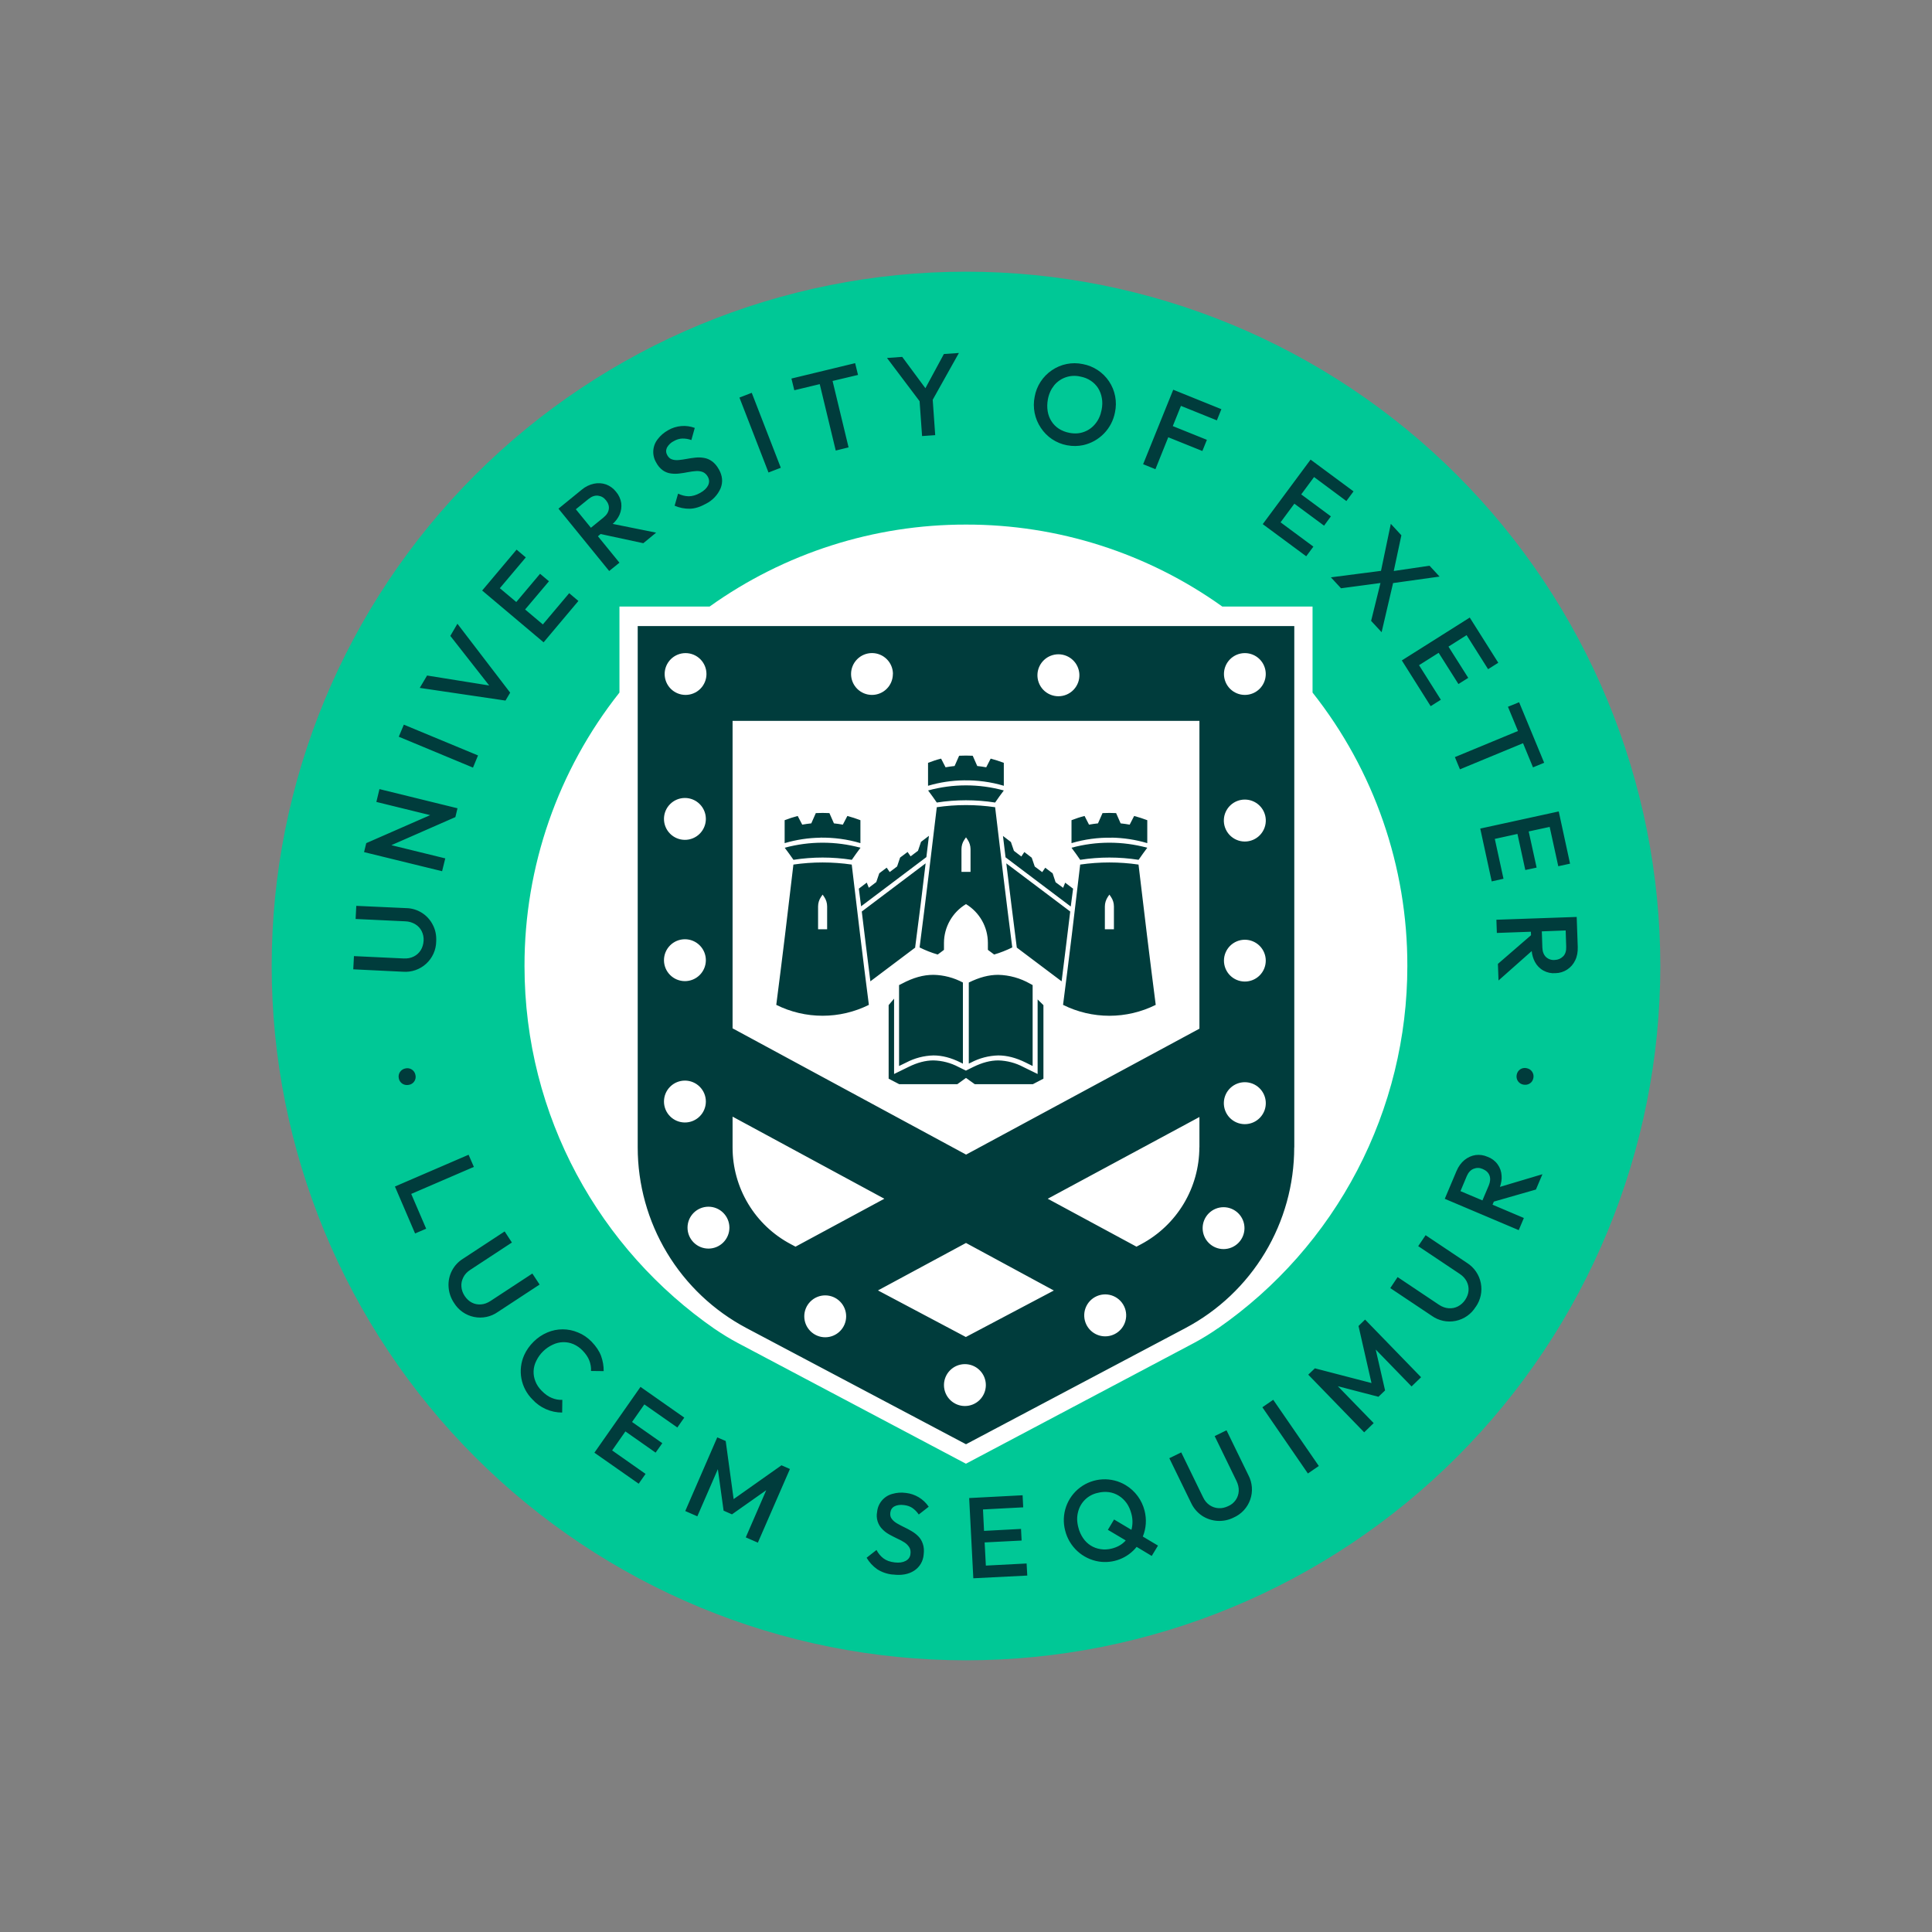
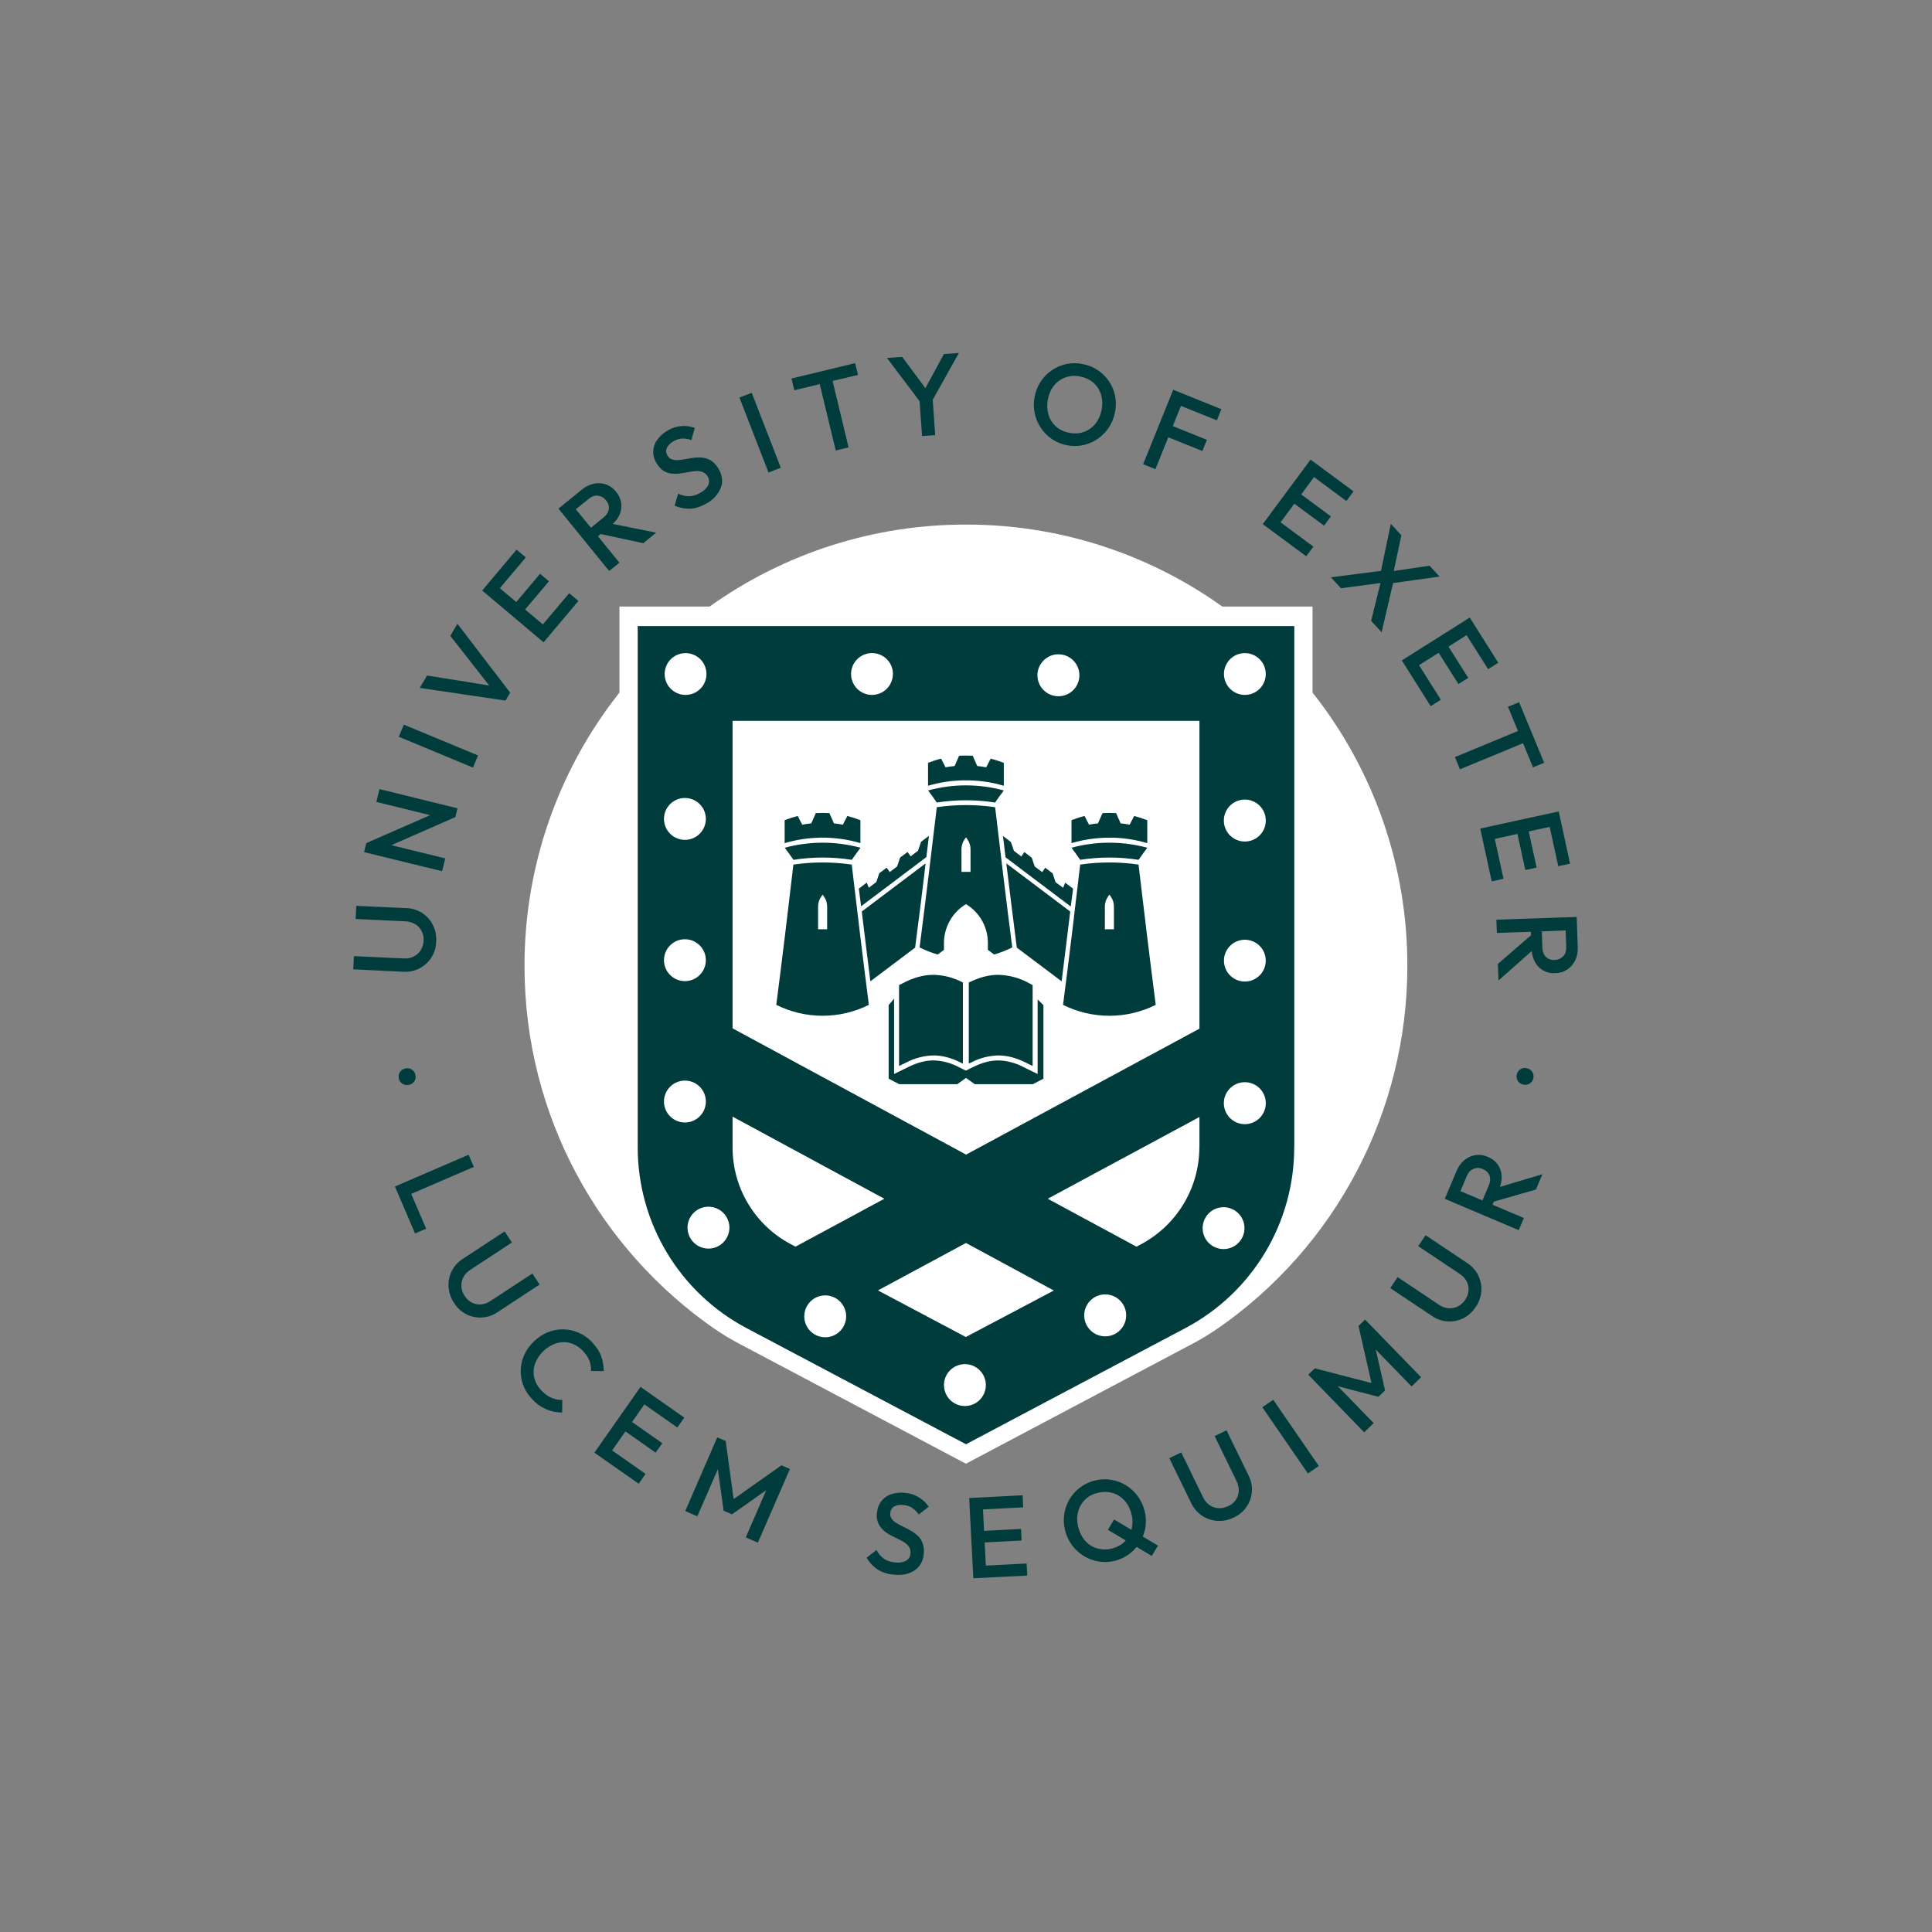
<svg xmlns="http://www.w3.org/2000/svg" width="256" height="256" viewBox="0 0 256 256" fill="none">
  <rect x="0" y="0" width="256" height="256" fill="#808080" stroke="none" />
-   <path d="M220 128C220 152.4 210.307 175.8 193.054 193.054C175.8 210.307 152.4 220 128 220C103.6 220 80.2 210.307 62.946 193.054C45.693 175.8 36 152.4 36 128C36 103.6 45.693 80.2 62.946 62.946C80.2 45.693 103.6 36 128 36C152.4 36 175.8 45.693 193.054 62.946C210.307 80.2 220 103.6 220 128Z" fill="#00C896" />
  <path d="M173.92 91.77V80.37H161.96C152.052 73.284 140.171 69.486 127.99 69.51C115.813 69.491 103.936 73.289 94.03 80.37H82.08V91.77C73.916 102.08 69.482 114.849 69.5 128C69.5 147.96 79.5 165.58 94.75 176.13H94.76C95.72 176.78 96.72 177.4 97.76 177.95L127.99 193.95L158.21 177.95C159.31 177.36 160.37 176.71 161.37 176.01H161.39C169.138 170.628 175.467 163.45 179.836 155.089C184.205 146.728 186.485 137.434 186.48 128C186.509 114.851 182.081 102.08 173.92 91.77Z" fill="white" />
  <path d="M171.5 152.03V82.96H84.5V152.03C84.499 156.952 85.839 161.782 88.376 165.999C90.913 170.217 94.551 173.664 98.9 175.97L128 191.37L157.09 175.97C161.439 173.664 165.077 170.217 167.614 165.999C170.151 161.782 171.491 156.952 171.49 152.03H171.5ZM143.67 174.46C143.647 174.082 143.702 173.702 143.831 173.346C143.961 172.99 144.161 172.663 144.421 172.387C144.681 172.111 144.995 171.892 145.343 171.741C145.691 171.591 146.066 171.513 146.445 171.513C146.824 171.513 147.199 171.591 147.547 171.741C147.895 171.892 148.209 172.111 148.469 172.387C148.729 172.663 148.929 172.99 149.059 173.346C149.188 173.702 149.243 174.082 149.22 174.46C149.178 175.167 148.867 175.831 148.351 176.317C147.835 176.803 147.153 177.073 146.445 177.073C145.737 177.073 145.055 176.803 144.539 176.317C144.023 175.831 143.712 175.167 143.67 174.46ZM125.08 183.53C125.08 182.794 125.372 182.088 125.893 181.568C126.413 181.047 127.119 180.755 127.855 180.755C128.591 180.755 129.297 181.047 129.817 181.568C130.338 182.088 130.63 182.794 130.63 183.53C130.63 184.266 130.338 184.972 129.817 185.492C129.297 186.013 128.591 186.305 127.855 186.305C127.119 186.305 126.413 186.013 125.893 185.492C125.372 184.972 125.08 184.266 125.08 183.53ZM116.35 170.98L128 164.7L139.64 171L127.98 177.16L116.34 170.99L116.35 170.98ZM106.57 174.42C106.57 173.684 106.862 172.978 107.383 172.458C107.903 171.937 108.609 171.645 109.345 171.645C110.081 171.645 110.787 171.937 111.307 172.458C111.828 172.978 112.12 173.684 112.12 174.42C112.12 175.156 111.828 175.862 111.307 176.382C110.787 176.903 110.081 177.195 109.345 177.195C108.609 177.195 107.903 176.903 107.383 176.382C106.862 175.862 106.57 175.156 106.57 174.42ZM97.07 147.96L117.18 158.84L105.41 165.19L104.79 164.86C102.456 163.628 100.503 161.782 99.143 159.52C97.782 157.259 97.066 154.669 97.07 152.03V147.96ZM87.98 145.96C87.98 145.224 88.272 144.518 88.793 143.998C89.313 143.477 90.019 143.185 90.755 143.185C91.491 143.185 92.197 143.477 92.717 143.998C93.238 144.518 93.53 145.224 93.53 145.96C93.53 146.696 93.238 147.402 92.717 147.922C92.197 148.443 91.491 148.735 90.755 148.735C90.019 148.735 89.313 148.443 88.793 147.922C88.272 147.402 87.98 146.696 87.98 145.96ZM87.98 127.23C87.98 126.494 88.272 125.788 88.793 125.268C89.313 124.747 90.019 124.455 90.755 124.455C91.491 124.455 92.197 124.747 92.717 125.268C93.238 125.788 93.53 126.494 93.53 127.23C93.53 127.966 93.238 128.672 92.717 129.192C92.197 129.713 91.491 130.005 90.755 130.005C90.019 130.005 89.313 129.713 88.793 129.192C88.272 128.672 87.98 127.966 87.98 127.23ZM87.98 108.51C87.98 107.774 88.272 107.068 88.793 106.548C89.313 106.027 90.019 105.735 90.755 105.735C91.491 105.735 92.197 106.027 92.717 106.548C93.238 107.068 93.53 107.774 93.53 108.51C93.53 109.246 93.238 109.952 92.717 110.472C92.197 110.993 91.491 111.285 90.755 111.285C90.019 111.285 89.313 110.993 88.793 110.472C88.272 109.952 87.98 109.246 87.98 108.51ZM93.61 89.31C93.61 90.045 93.318 90.749 92.799 91.269C92.279 91.788 91.575 92.08 90.84 92.08C90.105 92.08 89.401 91.788 88.881 91.269C88.362 90.749 88.07 90.045 88.07 89.31C88.07 88.575 88.362 87.871 88.881 87.351C89.401 86.832 90.105 86.54 90.84 86.54C91.575 86.54 92.279 86.832 92.799 87.351C93.318 87.871 93.61 88.575 93.61 89.31ZM96.65 162.67C96.65 163.406 96.358 164.112 95.837 164.632C95.317 165.153 94.611 165.445 93.875 165.445C93.139 165.445 92.433 165.153 91.913 164.632C91.392 164.112 91.1 163.406 91.1 162.67C91.1 161.934 91.392 161.228 91.913 160.708C92.433 160.187 93.139 159.895 93.875 159.895C94.611 159.895 95.317 160.187 95.837 160.708C96.358 161.228 96.65 161.934 96.65 162.67ZM118.31 89.31C118.31 90.045 118.018 90.749 117.499 91.269C116.979 91.788 116.275 92.08 115.54 92.08C114.805 92.08 114.101 91.788 113.581 91.269C113.062 90.749 112.77 90.045 112.77 89.31C112.77 88.574 113.062 87.868 113.583 87.348C114.103 86.827 114.809 86.535 115.545 86.535C116.281 86.535 116.987 86.827 117.507 87.348C118.028 87.868 118.32 88.574 118.32 89.31H118.31ZM143.02 89.31C143.043 89.688 142.988 90.067 142.859 90.424C142.729 90.78 142.529 91.107 142.269 91.383C142.009 91.659 141.695 91.879 141.347 92.029C140.999 92.179 140.624 92.257 140.245 92.257C139.866 92.257 139.491 92.179 139.143 92.029C138.795 91.879 138.481 91.659 138.221 91.383C137.961 91.107 137.761 90.78 137.631 90.424C137.502 90.067 137.447 89.688 137.47 89.31C137.512 88.603 137.823 87.939 138.339 87.453C138.855 86.967 139.537 86.697 140.245 86.697C140.953 86.697 141.635 86.967 142.151 87.453C142.667 87.939 142.978 88.603 143.02 89.31ZM158.92 136.31L128.01 152.99L97.07 136.26V95.52H158.93V136.31H158.92ZM158.92 152.03C158.917 154.666 158.198 157.252 156.84 159.512C155.482 161.771 153.536 163.62 151.21 164.86L150.59 165.19L138.83 158.84L158.93 148.01V152.03H158.92ZM162.12 159.96C162.484 159.959 162.845 160.03 163.182 160.169C163.519 160.308 163.826 160.512 164.084 160.769C164.342 161.026 164.547 161.332 164.687 161.668C164.827 162.005 164.899 162.366 164.9 162.73C164.901 163.094 164.83 163.455 164.691 163.792C164.552 164.129 164.348 164.436 164.091 164.694C163.834 164.952 163.528 165.157 163.192 165.297C162.855 165.437 162.494 165.509 162.13 165.51C161.394 165.51 160.688 165.218 160.168 164.697C159.647 164.177 159.355 163.471 159.355 162.735C159.355 161.999 159.647 161.293 160.168 160.773C160.688 160.252 161.394 159.96 162.13 159.96H162.12ZM167.72 89.31C167.72 89.674 167.648 90.034 167.509 90.37C167.37 90.706 167.166 91.011 166.909 91.269C166.651 91.526 166.346 91.73 166.01 91.869C165.674 92.008 165.314 92.08 164.95 92.08C164.586 92.08 164.226 92.008 163.89 91.869C163.554 91.73 163.249 91.526 162.991 91.269C162.734 91.011 162.53 90.706 162.391 90.37C162.252 90.034 162.18 89.674 162.18 89.31C162.18 88.575 162.472 87.871 162.991 87.351C163.511 86.832 164.215 86.54 164.95 86.54C165.685 86.54 166.389 86.832 166.909 87.351C167.428 87.871 167.72 88.575 167.72 89.31ZM167.72 108.56C167.743 108.938 167.688 109.318 167.559 109.674C167.429 110.03 167.229 110.357 166.969 110.633C166.709 110.909 166.395 111.128 166.047 111.279C165.699 111.429 165.324 111.507 164.945 111.507C164.566 111.507 164.191 111.429 163.843 111.279C163.495 111.128 163.181 110.909 162.921 110.633C162.661 110.357 162.461 110.03 162.331 109.674C162.202 109.318 162.147 108.938 162.17 108.56C162.212 107.853 162.523 107.189 163.039 106.703C163.555 106.217 164.237 105.947 164.945 105.947C165.653 105.947 166.335 106.217 166.851 106.703C167.367 107.189 167.678 107.853 167.72 108.56ZM167.72 127.29C167.72 127.654 167.648 128.014 167.509 128.35C167.37 128.686 167.166 128.991 166.909 129.249C166.651 129.506 166.346 129.71 166.01 129.849C165.674 129.988 165.314 130.06 164.95 130.06C164.586 130.06 164.226 129.988 163.89 129.849C163.554 129.71 163.249 129.506 162.991 129.249C162.734 128.991 162.53 128.686 162.391 128.35C162.252 128.014 162.18 127.654 162.18 127.29C162.18 126.555 162.472 125.851 162.991 125.331C163.511 124.812 164.215 124.52 164.95 124.52C165.685 124.52 166.389 124.812 166.909 125.331C167.428 125.851 167.72 126.555 167.72 127.29ZM167.72 146.01C167.743 146.388 167.688 146.768 167.559 147.124C167.429 147.48 167.229 147.807 166.969 148.083C166.709 148.359 166.395 148.578 166.047 148.729C165.699 148.879 165.324 148.957 164.945 148.957C164.566 148.957 164.191 148.879 163.843 148.729C163.495 148.578 163.181 148.359 162.921 148.083C162.661 147.807 162.461 147.48 162.331 147.124C162.202 146.768 162.147 146.388 162.17 146.01C162.212 145.303 162.523 144.639 163.039 144.153C163.555 143.667 164.237 143.397 164.945 143.397C165.653 143.397 166.335 143.667 166.851 144.153C167.367 144.639 167.678 145.303 167.72 146.01ZM128 142.83L129.16 143.66H136.86L138.26 142.93V133.19L137.49 132.43V142.31L135.59 141.38C134.572 140.84 133.442 140.542 132.29 140.51C131.24 140.51 130.16 140.79 128.96 141.38L127.99 141.86L127.01 141.38C125.986 140.837 124.849 140.539 123.69 140.51C122.65 140.51 121.56 140.79 120.37 141.38L118.47 142.31V132.33L117.75 133.18V142.93L119.15 143.66H126.85L128 142.83ZM134.73 125.56L140.67 130.03C141.07 126.87 141.45 123.74 141.81 120.78L133.34 114.4C133.77 117.95 134.24 121.71 134.72 125.47L134.73 125.56ZM143.13 114.56C142.41 120.76 141.66 126.96 140.86 133.15C142.767 134.1 144.869 134.595 147 134.595C149.131 134.595 151.233 134.1 153.14 133.15C152.34 126.95 151.59 120.76 150.86 114.56C148.297 114.188 145.693 114.188 143.13 114.56ZM146.4 120.11C146.4 119.67 146.54 119.23 146.78 118.86L147 118.54L147.22 118.86C147.47 119.23 147.6 119.66 147.6 120.11V123.13H146.4V120.11ZM150.87 113.93C151.25 113.39 151.62 112.85 152.02 112.33C148.733 111.439 145.267 111.439 141.98 112.33C142.38 112.86 142.76 113.39 143.13 113.93C145.71 113.53 148.29 113.53 150.87 113.93ZM147.3 110.99C148.88 111.02 150.48 111.26 152.02 111.72V108.68C151.45 108.46 150.87 108.28 150.28 108.12L149.69 109.27C149.29 109.2 148.9 109.14 148.49 109.1L147.89 107.74C147.29 107.71 146.7 107.71 146.09 107.74L145.49 109.1C145.09 109.14 144.69 109.2 144.3 109.27L143.71 108.12C143.11 108.27 142.55 108.46 141.98 108.68V111.72C143.706 111.208 145.5 110.965 147.3 111V110.99ZM142.2 117.76L141.14 116.96L140.87 117.64L139.87 116.9L139.48 115.72L138.5 114.98L138.1 115.56L137.11 114.82L136.71 113.65L135.73 112.9L135.33 113.49L134.35 112.74L133.95 111.57L132.9 110.77L133.24 113.6L141.88 120.12L142.19 117.76H142.2ZM131.86 106.34C132.24 105.79 132.61 105.26 133.01 104.74C129.71 103.84 126.29 103.84 122.98 104.74C123.38 105.26 123.75 105.8 124.13 106.34C126.7 105.94 129.29 105.94 131.86 106.34ZM127.69 103.4C129.47 103.37 131.29 103.6 133.01 104.12V101.08C132.44 100.86 131.86 100.68 131.27 100.52L130.68 101.67C130.28 101.6 129.89 101.54 129.49 101.5L128.89 100.14C128.29 100.11 127.69 100.11 127.09 100.14L126.49 101.5C126.09 101.54 125.69 101.6 125.29 101.67L124.7 100.52C124.11 100.67 123.54 100.86 122.97 101.08V104.12C124.503 103.664 126.091 103.422 127.69 103.4ZM123.09 110.75L122.04 111.55L121.64 112.73L120.66 113.47L120.26 112.89L119.27 113.63L118.87 114.81L117.89 115.55L117.49 114.97L116.51 115.71L116.11 116.88L115.12 117.63L114.85 116.95L113.8 117.75L114.1 120.09L122.75 113.57L123.09 110.75ZM112.87 113.93C113.24 113.39 113.62 112.86 114.02 112.33C110.733 111.439 107.267 111.439 103.98 112.33C104.377 112.855 104.764 113.389 105.14 113.93C107.71 113.53 110.29 113.53 112.87 113.93ZM108.7 110.99C110.48 110.97 112.29 111.2 114.01 111.72V108.68C113.44 108.46 112.87 108.28 112.28 108.12L111.68 109.27C111.29 109.2 110.9 109.14 110.5 109.1L109.9 107.74C109.29 107.71 108.7 107.71 108.1 107.74L107.5 109.1C107.09 109.14 106.7 109.2 106.3 109.27L105.7 108.12C105.12 108.27 104.54 108.46 103.97 108.68V111.72C105.52 111.26 107.12 111.02 108.7 111V110.99ZM105.13 114.56C104.41 120.76 103.66 126.96 102.86 133.15C104.766 134.099 106.866 134.592 108.995 134.592C111.124 134.592 113.224 134.099 115.13 133.15C114.33 126.95 113.59 120.76 112.86 114.56C110.297 114.188 107.693 114.188 105.13 114.56ZM108.4 120.11C108.4 119.67 108.53 119.23 108.78 118.86L109 118.54L109.22 118.86C109.47 119.23 109.6 119.66 109.6 120.11V123.13H108.4V120.11ZM115.33 130.03L121.27 125.56V125.47C121.77 121.71 122.23 117.95 122.65 114.4L114.19 120.78C114.55 123.75 114.93 126.88 115.33 130.03ZM127.29 140.79L127.59 140.94V130.19C126.389 129.547 125.052 129.197 123.69 129.17C122.34 129.17 121.01 129.54 119.49 130.35L119.13 130.53V141.25L120.08 140.79C121.192 140.204 122.424 139.882 123.68 139.85C124.83 139.85 126.01 140.15 127.29 140.79ZM132.27 129.17C131.02 129.17 129.77 129.5 128.37 130.19V140.93L128.67 140.79C129.782 140.204 131.014 139.882 132.27 139.85C133.42 139.85 134.6 140.15 135.88 140.78L136.83 141.25V130.53L136.48 130.34C135.198 129.609 133.755 129.207 132.28 129.17H132.27ZM128 119.8C128.883 120.334 129.614 121.087 130.122 121.985C130.63 122.884 130.898 123.898 130.9 124.93V125.86L131.73 126.48C132.55 126.24 133.35 125.92 134.13 125.54C133.33 119.36 132.59 113.15 131.86 106.96C129.297 106.585 126.693 106.585 124.13 106.96C123.39 113.16 122.65 119.36 121.85 125.54C122.63 125.93 123.43 126.24 124.25 126.48C124.6 126.22 124.75 126.12 125.08 125.86V124.93C125.085 123.896 125.357 122.881 125.868 121.983C126.38 121.084 127.114 120.332 128 119.8ZM128.6 115.53H127.4V112.52C127.4 112.07 127.53 111.63 127.78 111.27L128 110.95L128.22 111.27C128.46 111.63 128.6 112.07 128.6 112.52V115.53ZM203.18 142.85C203.11 143.17 202.96 143.41 202.7 143.57C202.45 143.73 202.16 143.77 201.86 143.72C201.715 143.696 201.576 143.643 201.452 143.564C201.327 143.485 201.22 143.382 201.137 143.26C201.054 143.139 200.996 143.002 200.968 142.857C200.939 142.713 200.94 142.564 200.97 142.42C200.993 142.273 201.047 142.132 201.128 142.007C201.208 141.881 201.314 141.774 201.437 141.691C201.561 141.609 201.701 141.552 201.848 141.526C201.995 141.5 202.145 141.505 202.29 141.54C202.59 141.6 202.84 141.75 203.01 142C203.18 142.25 203.24 142.53 203.18 142.85ZM193.52 157.83L194.36 155.83C194.57 155.34 194.87 155.03 195.26 154.87C195.66 154.71 196.06 154.72 196.47 154.9C196.93 155.1 197.23 155.38 197.37 155.77C197.51 156.15 197.47 156.59 197.27 157.08L196.43 159.06L193.52 157.83ZM203.52 157.62L204.38 155.59L198.75 157.27C198.92 156.76 199.01 156.27 198.97 155.79C198.944 155.238 198.756 154.707 198.428 154.262C198.101 153.817 197.649 153.479 197.13 153.29C196.59 153.05 196.05 152.98 195.52 153.05C194.99 153.13 194.5 153.35 194.05 153.71C193.61 154.07 193.25 154.56 192.99 155.18L191.44 158.85L201.24 163L201.92 161.39L197.77 159.63L197.94 159.22L203.52 157.62ZM195.54 173.16C195.249 173.638 194.862 174.05 194.404 174.371C193.946 174.692 193.426 174.915 192.878 175.026C192.329 175.137 191.764 175.133 191.217 175.015C190.67 174.897 190.154 174.667 189.7 174.34L184.22 170.68L185.19 169.22L190.66 172.88C191.09 173.17 191.53 173.32 191.96 173.35C192.4 173.38 192.81 173.3 193.19 173.1C193.57 172.9 193.89 172.62 194.15 172.23C194.41 171.83 194.56 171.43 194.59 171.01C194.62 170.59 194.54 170.19 194.34 169.79C194.14 169.41 193.84 169.07 193.41 168.79L187.92 165.12L188.9 163.67L194.4 167.35C194.866 167.648 195.268 168.037 195.58 168.494C195.892 168.951 196.108 169.467 196.215 170.009C196.323 170.552 196.319 171.111 196.205 171.653C196.091 172.194 195.868 172.707 195.55 173.16H195.54ZM188.3 182.49L180.88 174.85L180.01 175.7L181.73 183.26L174.23 181.31L173.35 182.15L180.76 189.79L182.02 188.57L177.27 183.68L182.65 185.08L183.53 184.24L182.29 178.82L187.04 183.71L188.3 182.49ZM173.3 195.24L167.27 186.47L168.71 185.48L174.75 194.25L173.31 195.24H173.3ZM163.47 201.08C162.811 201.413 162.075 201.566 161.338 201.524C160.6 201.482 159.887 201.246 159.27 200.84C158.646 200.417 158.149 199.833 157.83 199.15L154.94 193.22L156.52 192.45L159.4 198.37C159.62 198.84 159.91 199.19 160.28 199.44C160.64 199.68 161.04 199.82 161.47 199.84C161.9 199.87 162.32 199.77 162.74 199.57C163.138 199.403 163.481 199.126 163.729 198.772C163.976 198.418 164.119 198.001 164.14 197.57C164.16 197.13 164.06 196.69 163.84 196.23L160.95 190.29L162.52 189.52L165.42 195.47C165.68 195.963 165.836 196.504 165.878 197.059C165.92 197.615 165.848 198.173 165.665 198.699C165.482 199.225 165.193 199.708 164.815 200.118C164.437 200.527 163.98 200.855 163.47 201.08ZM149.04 204.25C148.6 204.7 148.03 205.01 147.33 205.19C146.81 205.32 146.32 205.35 145.84 205.27C145.37 205.204 144.919 205.039 144.517 204.786C144.115 204.532 143.772 204.196 143.51 203.8C143.23 203.39 143.01 202.91 142.88 202.37C142.69 201.64 142.68 200.97 142.85 200.34C143.002 199.713 143.329 199.143 143.793 198.695C144.257 198.247 144.838 197.94 145.47 197.81C145.956 197.682 146.462 197.651 146.96 197.72C147.43 197.79 147.86 197.95 148.26 198.2C148.66 198.45 149 198.78 149.29 199.18C149.57 199.58 149.78 200.06 149.92 200.6C150.105 201.291 150.105 202.019 149.92 202.71L147.62 201.34L146.8 202.71L149.16 204.11C149.13 204.15 149.09 204.21 149.04 204.25ZM153.44 204.8L151.43 203.6C151.874 202.511 151.955 201.308 151.66 200.17C151.306 198.757 150.407 197.542 149.16 196.79C148.237 196.234 147.17 195.967 146.094 196.022C145.018 196.077 143.983 196.452 143.122 197.098C142.261 197.745 141.612 198.634 141.259 199.651C140.906 200.669 140.864 201.769 141.14 202.81C141.4 203.854 141.96 204.798 142.751 205.527C143.541 206.256 144.529 206.737 145.59 206.91C146.523 207.058 147.48 206.956 148.361 206.616C149.243 206.275 150.019 205.707 150.61 204.97L152.61 206.17L153.44 204.8ZM136.12 208.77L136.03 207.17L130.63 207.45L130.47 204.38L135.37 204.13L135.29 202.59L130.39 202.85L130.25 200.01L135.58 199.73L135.5 198.13L128.42 198.5L128.97 209.13L136.12 208.77ZM118.31 208.64C117.57 208.574 116.856 208.33 116.23 207.93C115.661 207.528 115.184 207.01 114.83 206.41L116.14 205.38C116.38 205.84 116.69 206.21 117.06 206.49C117.44 206.78 117.94 206.96 118.56 207.03C119.14 207.1 119.62 207.03 120 206.83C120.38 206.63 120.6 206.33 120.64 205.9C120.69 205.55 120.63 205.25 120.47 205C120.304 204.747 120.086 204.532 119.83 204.37C119.55 204.19 119.23 204.02 118.89 203.87C118.55 203.71 118.21 203.53 117.86 203.34C117.52 203.15 117.22 202.94 116.96 202.67C116.651 202.377 116.422 202.01 116.293 201.605C116.163 201.199 116.138 200.768 116.22 200.35C116.269 199.791 116.489 199.26 116.851 198.831C117.212 198.401 117.697 198.094 118.24 197.95C118.821 197.78 119.431 197.736 120.03 197.82C120.638 197.886 121.224 198.084 121.747 198.4C122.271 198.716 122.719 199.143 123.06 199.65L121.74 200.68C121.513 200.34 121.225 200.045 120.89 199.81C120.59 199.61 120.22 199.48 119.79 199.43C119.27 199.36 118.85 199.43 118.52 199.6C118.2 199.77 118.02 200.05 117.97 200.43C117.93 200.76 117.99 201.03 118.15 201.24C118.31 201.46 118.53 201.66 118.81 201.83C119.09 202 119.41 202.16 119.75 202.33C120.09 202.49 120.43 202.67 120.77 202.87C121.11 203.07 121.41 203.29 121.68 203.57C121.95 203.84 122.15 204.17 122.28 204.57C122.42 204.96 122.46 205.44 122.39 206C122.357 206.429 122.225 206.844 122.005 207.214C121.784 207.583 121.482 207.897 121.12 208.13C120.39 208.6 119.45 208.78 118.31 208.63V208.64ZM103.55 194.16L97.21 198.64L96.16 190.94L95.04 190.46L90.8 200.22L92.4 200.92L95.12 194.67L95.88 200.17L96.99 200.66L101.53 197.46L98.82 203.71L100.42 204.41L104.67 194.65L103.55 194.16ZM89.75 189.15L90.67 187.84L84.87 183.77L78.76 192.49L84.63 196.6L85.54 195.3L81.11 192.19L82.87 189.67L86.87 192.48L87.76 191.23L83.75 188.42L85.38 186.09L89.75 189.15ZM70.56 185.44C69.799 184.687 69.286 183.719 69.089 182.667C68.893 181.614 69.022 180.527 69.46 179.55C69.76 178.89 70.18 178.3 70.72 177.77C71.238 177.256 71.849 176.845 72.52 176.56C73.163 176.285 73.855 176.143 74.555 176.143C75.255 176.143 75.947 176.285 76.59 176.56C77.25 176.82 77.85 177.23 78.39 177.78C78.99 178.4 79.41 179.03 79.65 179.68C79.88 180.33 80 180.99 79.99 181.68L78.31 181.66C78.34 181.2 78.26 180.74 78.09 180.28C77.91 179.82 77.61 179.38 77.19 178.95C76.849 178.594 76.441 178.309 75.99 178.11C75.557 177.925 75.089 177.834 74.618 177.844C74.148 177.855 73.684 177.966 73.26 178.17C72.298 178.607 71.519 179.368 71.06 180.32C70.845 180.74 70.724 181.202 70.705 181.673C70.686 182.144 70.77 182.614 70.95 183.05C71.12 183.49 71.39 183.89 71.76 184.27C72.21 184.73 72.66 185.06 73.13 185.24C73.58 185.43 74.05 185.51 74.51 185.49L74.49 187.17C73.751 187.172 73.019 187.019 72.342 186.721C71.665 186.423 71.058 185.987 70.56 185.44ZM60.16 172.64C59.737 172.013 59.488 171.285 59.44 170.53C59.386 169.792 59.536 169.052 59.872 168.393C60.209 167.734 60.72 167.179 61.35 166.79L66.87 163.17L67.83 164.64L62.33 168.25C61.89 168.53 61.58 168.87 61.39 169.26C61.19 169.66 61.1 170.06 61.14 170.49C61.17 170.92 61.31 171.32 61.57 171.72C61.84 172.12 62.15 172.41 62.52 172.6C62.9 172.8 63.3 172.87 63.74 172.84C64.17 172.81 64.6 172.65 65.02 172.37L70.54 168.75L71.5 170.21L65.97 173.84C65.516 174.161 65.001 174.386 64.456 174.499C63.911 174.613 63.349 174.614 62.804 174.501C62.26 174.389 61.744 174.165 61.289 173.845C60.834 173.525 60.45 173.115 60.16 172.64ZM62.79 154.62L62.09 153.01L52.33 157.22L55 163.44L56.47 162.81L54.49 158.2L62.79 154.62ZM52.84 142.87C52.78 142.56 52.84 142.27 53.01 142.03C53.19 141.78 53.43 141.63 53.73 141.57C53.875 141.537 54.025 141.533 54.171 141.56C54.317 141.586 54.456 141.643 54.58 141.725C54.704 141.808 54.809 141.914 54.89 142.039C54.971 142.164 55.025 142.304 55.05 142.45C55.083 142.594 55.087 142.742 55.06 142.887C55.033 143.032 54.977 143.17 54.894 143.292C54.811 143.414 54.704 143.518 54.58 143.597C54.455 143.675 54.316 143.728 54.17 143.75C53.87 143.81 53.57 143.76 53.32 143.6C53.195 143.52 53.087 143.414 53.005 143.29C52.922 143.166 52.866 143.027 52.84 142.88V142.87ZM207.12 126.72C206.83 127.02 206.46 127.18 206.02 127.2C205.806 127.222 205.59 127.197 205.387 127.128C205.183 127.059 204.997 126.947 204.84 126.8C204.54 126.5 204.39 126.09 204.37 125.55L204.3 123.41L207.46 123.29L207.53 125.45C207.55 126 207.42 126.42 207.13 126.72H207.12ZM208.92 121.5L198.28 121.87L198.34 123.62L202.85 123.46L202.87 123.92L198.48 127.72L198.56 129.92L202.96 126.02C203.01 126.55 203.16 127.03 203.38 127.45C203.637 127.941 204.034 128.344 204.519 128.611C205.005 128.878 205.558 128.996 206.11 128.95C206.661 128.94 207.197 128.775 207.659 128.474C208.12 128.173 208.488 127.749 208.72 127.25C208.97 126.75 209.08 126.15 209.06 125.48L208.92 121.5ZM198.07 111.16L201.07 110.5L202.11 115.28L203.61 114.96L202.56 110.17L205.34 109.57L206.48 114.78L208.04 114.44L206.54 107.52L196.14 109.79L197.66 116.79L199.22 116.44L198.07 111.16ZM203.13 101.68L204.61 101.07L201.29 93.05L199.81 93.65L201.14 96.86L192.78 100.32L193.45 101.94L201.81 98.48L203.13 101.68ZM190.63 86.5L193.25 90.64L194.55 89.82L191.93 85.68L194.33 84.16L197.18 88.67L198.53 87.82L194.75 81.83L185.75 87.51L189.57 93.57L190.92 92.72L188.03 88.14L190.63 86.5ZM189.42 74.96L184.68 75.66L185.69 70.93L184.29 69.41L182.99 75.64L176.35 76.5L177.69 77.95L182.92 77.25L181.68 82.27L183.07 83.77L184.59 77.26L190.75 76.4L189.42 74.96ZM175.44 69.66L176.35 68.42L172.42 65.51L174.12 63.21L178.4 66.39L179.35 65.11L173.66 60.9L167.32 69.45L173.08 73.71L174.03 72.43L169.68 69.21L171.51 66.74L175.44 69.65V69.66ZM161.24 55.7L161.84 54.22L155.46 51.64L151.47 61.51L153.1 62.17L154.8 57.94L159.32 59.76L159.92 58.28L155.4 56.46L156.48 53.78L161.24 55.7ZM141.68 57.35C142.38 57.49 143.04 57.45 143.63 57.23C144.219 57.018 144.738 56.648 145.13 56.16C145.55 55.66 145.83 55.03 145.97 54.3C146.08 53.75 146.09 53.23 146 52.75C145.923 52.278 145.753 51.826 145.5 51.42C145.246 51.028 144.912 50.694 144.52 50.44C144.12 50.17 143.66 49.99 143.12 49.89C142.495 49.747 141.842 49.781 141.234 49.987C140.627 50.194 140.089 50.565 139.68 51.06C139.28 51.56 138.99 52.17 138.85 52.91C138.75 53.46 138.74 53.98 138.82 54.48C138.9 54.98 139.07 55.42 139.32 55.81C139.57 56.21 139.89 56.53 140.29 56.8C140.7 57.06 141.16 57.25 141.68 57.35ZM141.38 59C140.675 58.868 140.004 58.594 139.407 58.195C138.811 57.797 138.302 57.281 137.91 56.68C137.509 56.081 137.231 55.409 137.091 54.701C136.952 53.994 136.955 53.266 137.1 52.56C137.226 51.854 137.493 51.18 137.885 50.579C138.277 49.977 138.785 49.461 139.38 49.06C139.969 48.655 140.635 48.373 141.336 48.232C142.037 48.091 142.76 48.094 143.46 48.24C144.167 48.369 144.84 48.638 145.44 49.032C146.041 49.426 146.556 49.937 146.955 50.534C147.354 51.131 147.63 51.802 147.764 52.507C147.899 53.213 147.891 53.938 147.74 54.64C147.54 55.694 147.035 56.667 146.289 57.438C145.543 58.209 144.587 58.745 143.54 58.98C142.84 59.13 142.13 59.14 141.39 59H141.38ZM127.06 46.77L125.07 46.91L122.62 51.44L119.55 47.29L117.53 47.43L121.85 53.16L122.18 57.78L123.92 57.66L123.59 52.97L127.06 46.77ZM113.69 49.67L113.31 48.12L104.87 50.16L105.25 51.71L108.62 50.9L110.74 59.7L112.44 59.28L110.32 50.48L113.69 49.68V49.67ZM101.83 62.61L97.98 52.68L99.61 52.05L103.46 61.98L101.83 62.61ZM93.52 66.76C92.78 67.17 92.08 67.39 91.42 67.41C90.722 67.423 90.03 67.287 89.39 67.01L89.85 65.41C90.31 65.63 90.78 65.75 91.25 65.76C91.72 65.76 92.23 65.62 92.78 65.31C93.29 65.03 93.64 64.69 93.83 64.31C94.01 63.92 94 63.55 93.79 63.17C93.62 62.87 93.39 62.66 93.13 62.55C92.87 62.45 92.57 62.4 92.23 62.42C91.9 62.44 91.55 62.49 91.17 62.56C90.8 62.63 90.43 62.7 90.04 62.74C89.665 62.789 89.285 62.789 88.91 62.74C88.53 62.692 88.167 62.555 87.85 62.34C87.471 62.066 87.162 61.707 86.95 61.29C86.661 60.81 86.527 60.254 86.567 59.695C86.606 59.137 86.817 58.604 87.17 58.17C87.52 57.71 87.97 57.32 88.54 57C89.068 56.693 89.658 56.508 90.266 56.456C90.875 56.404 91.487 56.487 92.06 56.7L91.61 58.31C91.226 58.169 90.819 58.101 90.41 58.11C90.04 58.12 89.67 58.23 89.3 58.44C88.906 58.629 88.581 58.937 88.37 59.32C88.22 59.66 88.23 59.99 88.42 60.32C88.58 60.61 88.79 60.79 89.04 60.87C89.3 60.96 89.59 60.99 89.92 60.96C90.25 60.93 90.6 60.88 90.97 60.81C91.34 60.74 91.72 60.68 92.11 60.64C92.493 60.596 92.88 60.606 93.26 60.67C93.64 60.73 94 60.87 94.34 61.12C94.68 61.36 94.99 61.72 95.27 62.22C95.73 63.05 95.81 63.87 95.49 64.69C95.099 65.591 94.401 66.325 93.52 66.76ZM76.3 67.48L77.98 66.12C78.4 65.78 78.82 65.63 79.24 65.68C79.66 65.73 80.01 65.93 80.29 66.28C80.6 66.66 80.73 67.06 80.67 67.46C80.62 67.86 80.38 68.24 79.97 68.57L78.3 69.93L76.3 67.48ZM85.24 71.98L86.94 70.58L81.19 69.42C81.59 69.06 81.88 68.66 82.08 68.23C82.31 67.71 82.38 67.19 82.32 66.66C82.231 66.102 81.989 65.579 81.62 65.15C81.279 64.717 80.826 64.385 80.31 64.19C79.796 64.012 79.243 63.978 78.71 64.09C78.109 64.217 77.549 64.492 77.08 64.89L74 67.4L80.72 75.66L82.08 74.56L79.23 71.06L79.58 70.76L85.25 71.98H85.24ZM76.64 79.63L75.42 78.6L71.93 82.74L69.58 80.76L72.74 77.02L71.56 76.03L68.41 79.77L66.23 77.94L69.67 73.86L68.45 72.83L63.89 78.25L72.03 85.11L76.64 79.63ZM60.61 82.65L59.67 84.26L64.82 90.83L56.59 89.51L55.62 91.15L66.98 92.83L67.6 91.78L60.61 82.65ZM62.67 101.71L52.84 97.62L53.51 96.02L63.34 100.1L62.67 101.72V101.71ZM60.62 107.1L50.28 104.56L49.87 106.26L57 108.01L48.53 111.72L48.24 112.91L58.58 115.44L59 113.74L51.86 111.99L60.34 108.27L60.62 107.1ZM57.8 124.73C57.793 125.289 57.672 125.841 57.444 126.351C57.216 126.862 56.885 127.32 56.473 127.698C56.06 128.076 55.575 128.365 55.046 128.547C54.518 128.73 53.958 128.802 53.4 128.76L46.81 128.44L46.9 126.69L53.47 127C53.99 127.03 54.44 126.94 54.83 126.74C55.23 126.54 55.53 126.26 55.76 125.89C55.98 125.53 56.1 125.11 56.13 124.65C56.158 124.208 56.069 123.766 55.87 123.37C55.68 123 55.4 122.69 55.03 122.47C54.634 122.23 54.183 122.095 53.72 122.08L47.12 121.77L47.21 120.03L53.81 120.33C54.543 120.341 55.259 120.552 55.881 120.939C56.503 121.327 57.007 121.877 57.34 122.53C57.69 123.19 57.84 123.92 57.8 124.73Z" fill="#003C3C" />
</svg>